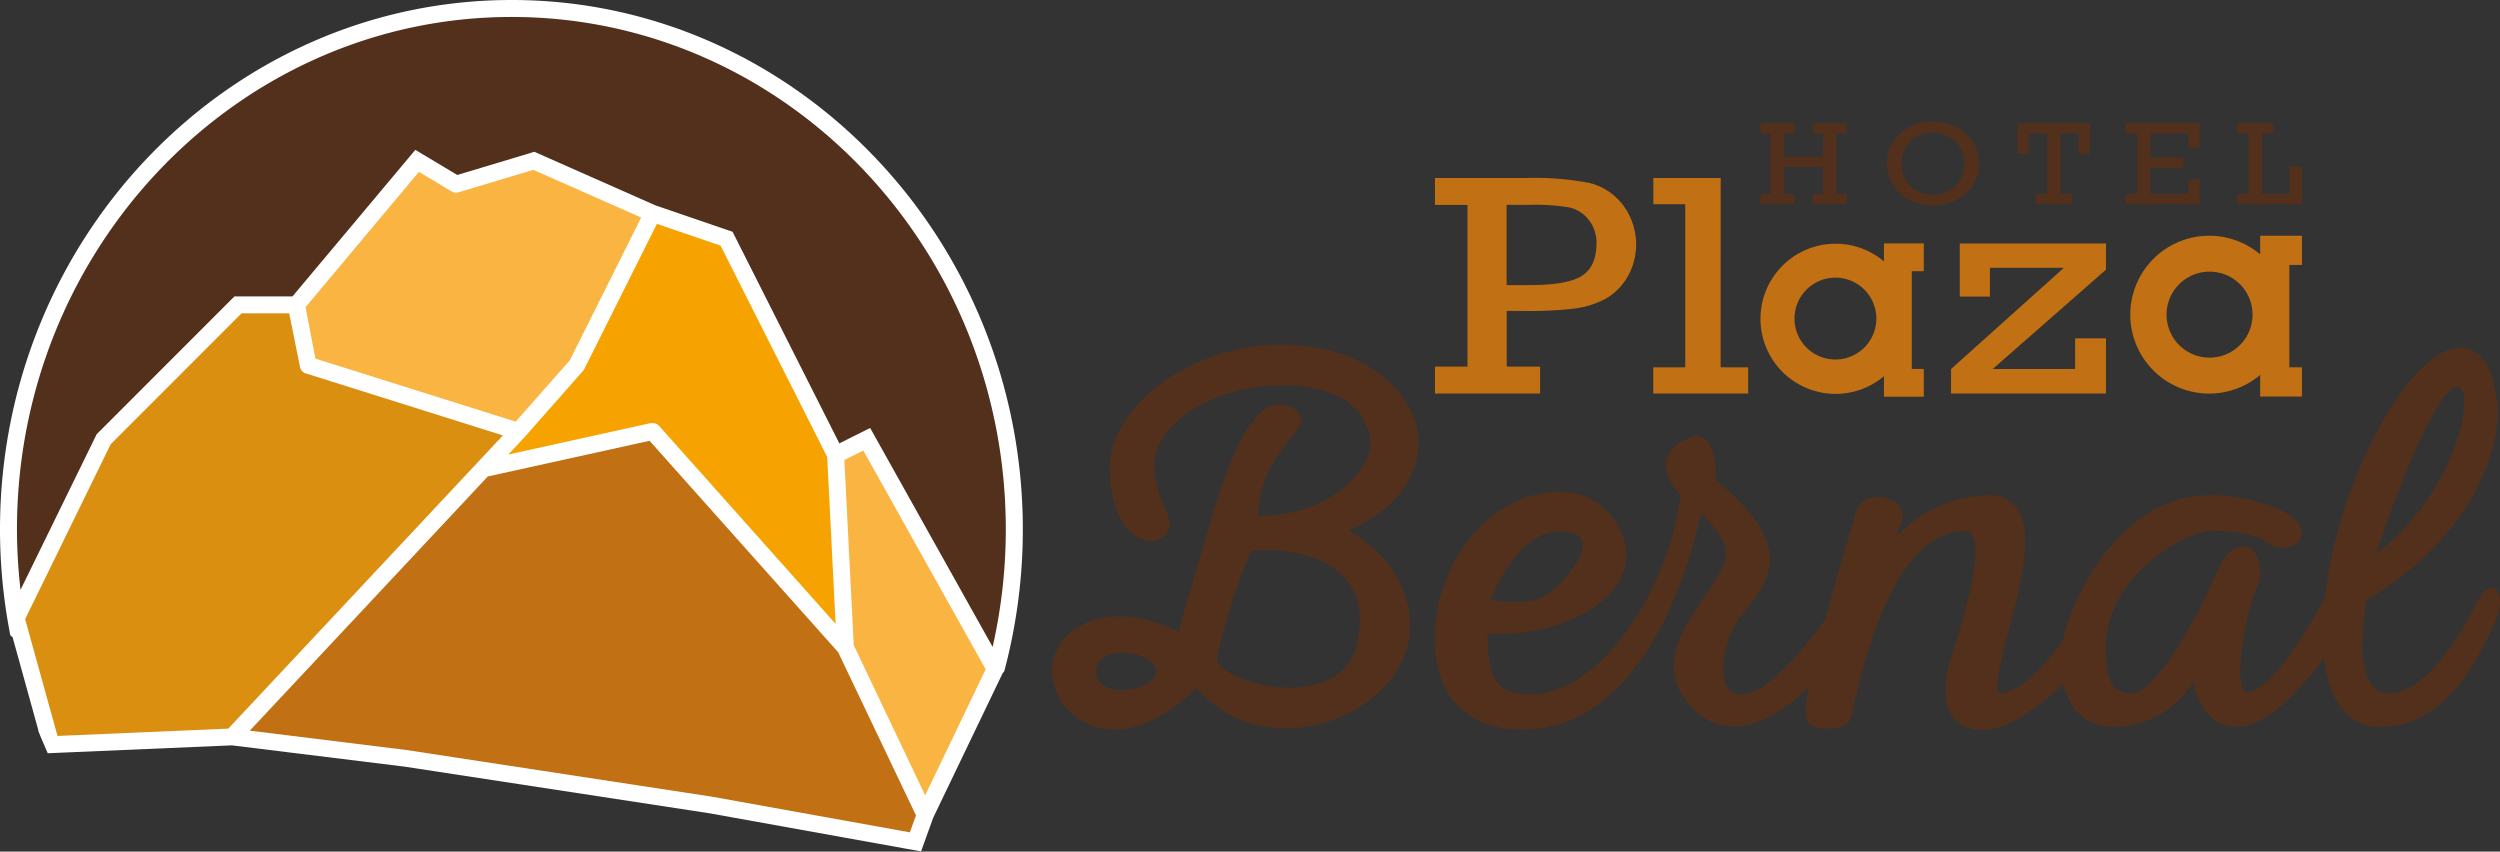
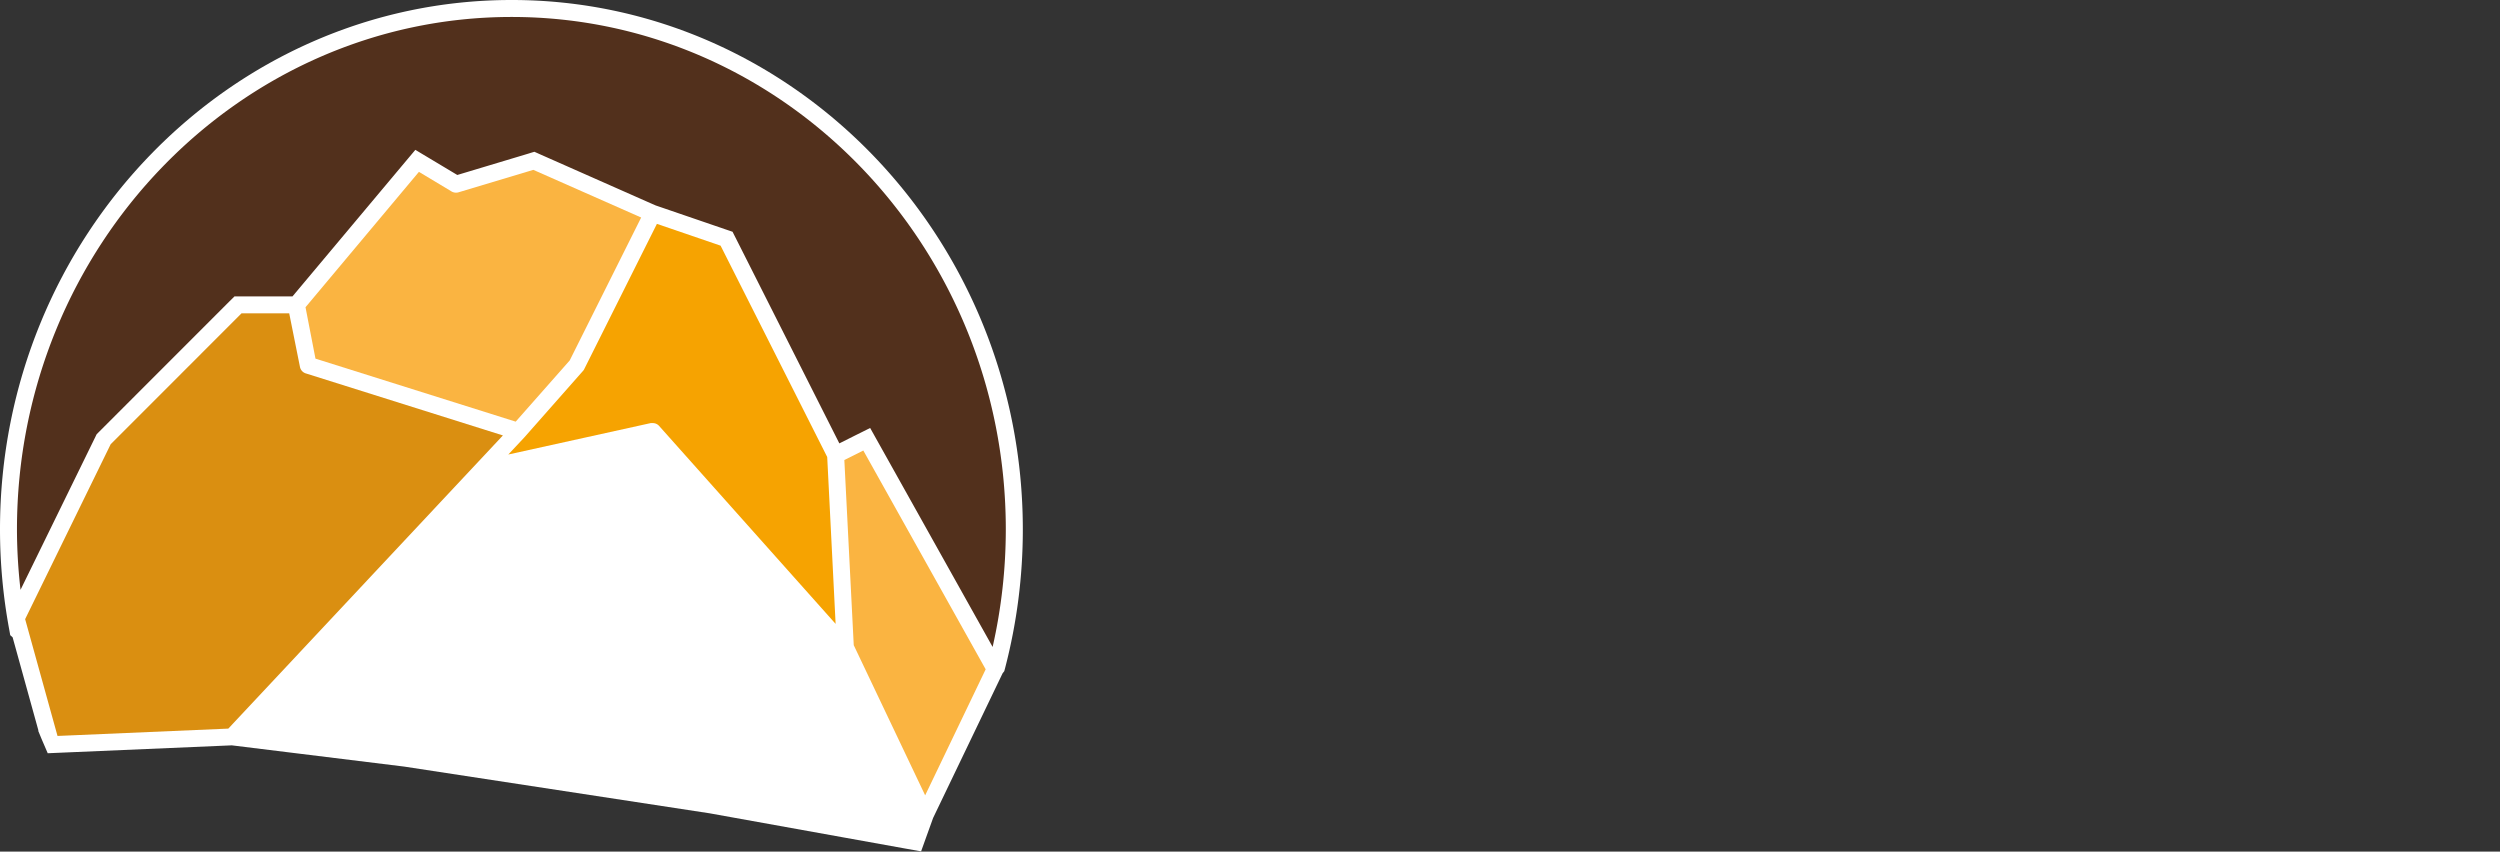
<svg xmlns="http://www.w3.org/2000/svg" id="Capa_1" data-name="Capa 1" viewBox="0 0 449.49 153.11">
  <rect x="0" y="0" width="449.49" height="153.11" fill="#333333" stroke="none" />
  <defs>
    <style>.cls-1{fill:#fff;}.cls-2{fill:#52301c;}.cls-3{fill:#da8f11;}.cls-4{fill:#c17014;}.cls-5{fill:#f6a301;}.cls-6{fill:#fab441;}</style>
  </defs>
  <title>hotel plaza bernal - logo</title>
  <path class="cls-1" d="M92,0C41.25,0,0,42.7,0,95.2a99.17,99.17,0,0,0,1.66,18l.18,1,.43.39,4.62,16.69,0,.17.07.16c.25.61.5,1.23.79,1.89l.83,1.93,2.1-.09,31-1.33,31,3.82,54.91,8.4,35.48,6.39,2.54.45.87-2.43,1.29-3.58,12.49-26,.3-.38.17-.63A98.77,98.77,0,0,0,183.9,95.2C183.9,42.7,142.66,0,92,0Z" />
  <path class="cls-2" d="M17.16,78.52l.11-.23.11-.22.36-.36L41.26,54.18l.45-.44.45-.45H52.59L73,28.94l.84-1,.84-1,1.11.67,1.12.67,5.31,3.18L95,27.62l.54-.17.54-.16.52.23.51.23,19.37,8.57,1.41.62,1.2.41,11.44,3.92.59.2.59.2.28.56.28.55,18.64,36.94,2.93-1.47,1.31-.65,1.3-.65.71,1.27.71,1.27,20.6,36.83a95.77,95.77,0,0,0,2.37-21.12C180.85,44.39,141,3.05,92,3.05S3.05,44.39,3.05,95.2a96,96,0,0,0,.64,10.85Z" />
  <path class="cls-3" d="M54.93,67.12a1.53,1.53,0,0,1-1-1.16L52,56.34H43.42L19.9,79.87,4.52,111.32l5.82,21L41.05,131,90.42,78.29Z" />
-   <polygon class="cls-4" points="150.7 117.27 116.79 79.25 87.7 85.67 44.91 131.37 73.08 134.85 128.07 143.25 163.59 149.65 164.69 146.6 150.7 117.27" />
  <path class="cls-5" d="M118.48,76.55l31.76,35.62-1.51-30-19.17-38-11.45-3.92L105.05,66.35a1.19,1.19,0,0,1-.22.33l-10.5,11.9-2.94,3.14L117,76.07a1.84,1.84,0,0,1,.33,0A1.53,1.53,0,0,1,118.48,76.55Z" />
  <path class="cls-6" d="M82.43,34.58a1.67,1.67,0,0,1-.44.06,1.58,1.58,0,0,1-.79-.21L75.32,30.9,54.93,55.24l1.79,9.24,36,11.33,9.71-11,12.85-25.7L95.89,30.54ZM155.22,81l-3.41,1.71L153.5,116,166.34,143l10.88-22.66Z" />
-   <path class="cls-4" d="M352.36,53.33h5.42V48.15h13.3l-20.29,18.2v4.41h27.86V60.83H373.1v5.52H358.28l20.37-17.87V43.77H352.36ZM309.37,32H297.26v4.71H303V66.05h-5.75v4.71h17.06V66.05h-4.95Zm-23.79.86a51.79,51.79,0,0,0-11-.86H258v4.85h5.85V65.91H258v4.85h18.9V65.91h-6v-10h3.22a68.61,68.61,0,0,0,9.05-.44,16.54,16.54,0,0,0,5.38-1.68,10.52,10.52,0,0,0,4-3.89,11.77,11.77,0,0,0-.84-13.16A10.89,10.89,0,0,0,285.58,32.84Zm-1.2,16.77q-2.64,1.64-9.5,1.63h-4V36.83h4.35a35.67,35.67,0,0,1,6.93.47,6.17,6.17,0,0,1,3.48,2.21,6.69,6.69,0,0,1,1.4,4.34C287,46.61,286.14,48.52,284.38,49.61Zm129.5-2V42.39h-7.51v3.35a14.19,14.19,0,1,0,0,21.67v3.88h7.51V66.05h-2.27V47.63ZM397.23,64.3A7.73,7.73,0,1,1,405,56.57,7.73,7.73,0,0,1,397.23,64.3ZM338.73,47a13.5,13.5,0,1,0,0,20.64v3.69h7.16v-5h-2.16V48.76h2.16v-5h-7.16ZM330,64.64a7.36,7.36,0,1,1,7.36-7.36A7.37,7.37,0,0,1,330,64.64Z" />
-   <path class="cls-2" d="M343.18,35.92a9.18,9.18,0,0,0,4.27,1,8.63,8.63,0,0,0,6-2.13,6.94,6.94,0,0,0,2.37-5.4,6.94,6.94,0,0,0-2.33-5.34,8.54,8.54,0,0,0-6-2.13,8.35,8.35,0,0,0-5.94,2.13,7,7,0,0,0-2.27,5.3,7.79,7.79,0,0,0,1,3.75A6.81,6.81,0,0,0,343.18,35.92Zm.28-10.48a5.39,5.39,0,0,1,4-1.58,5.59,5.59,0,0,1,4.08,1.6,5.29,5.29,0,0,1,1.63,3.93,5.51,5.51,0,0,1-1.6,4A5.43,5.43,0,0,1,347.5,35a5.31,5.31,0,0,1-4.05-1.63,5.57,5.57,0,0,1-1.54-4A5.39,5.39,0,0,1,343.46,25.44Zm52,6.79h-2v2.65h-6.83V30.12h5.94V28.3h-5.94V24h6.83v2.57h2V22.16H382.2V24h2.07V34.88H382.2V36.7h13.3ZM364.78,24h3.3V34.88H366V36.7h6.54V34.88h-2.08V24h3.29v3.72h2V22.16h-13v5.53h2ZM322.64,34.88h-1.88V30h7v4.92h-1.88V36.7H332V34.88h-1.83V24H332V22.16h-6.12V24h1.88v4.17h-7V24h1.88V22.16h-6.11V24h1.81V34.88h-1.81V36.7h6.11Zm91.24-5h-2.25v5h-4.9V24h2V22.16h-6.54V24h2.07V34.88h-2.07V36.7h11.73ZM255.05,79.31c0-7-7.85-17.35-24.68-17.35-15.84,0-30.82,10.78-30.82,22.17,0,8.6,3.46,11.54,4.95,12.41a4.19,4.19,0,0,0,4.13.32c2.55-1.44,1.64-3.62.67-5.92a17.89,17.89,0,0,1-1.79-7.31c0-6.77,9.51-14.31,23.16-14.31,15,0,15.72,8.91,15.72,10.69,0,2.78-4.87,12.48-20.2,12.8.22-7,3.53-11.08,5.75-13.81,1.24-1.54,2.14-2.65,2-3.77a1.94,1.94,0,0,0-.8-1.34,4.47,4.47,0,0,0-4.33-1c-5.66,1.81-9.65,15.7-11.35,21.63l-.1.33c-.59,2.06-1.22,4.14-1.86,6.22-1.24,4.12-2.53,8.37-3.55,12.55-6.67-3.35-13.36-3.71-18-.93a9.27,9.27,0,0,0-4.83,8,10.86,10.86,0,0,0,6.86,9.63,11.8,11.8,0,0,0,4.45.85c3.66,0,8.68-1.58,14.64-7.45,7.26,8.13,17.33,8.34,24.46,5.76,8.39-3,14-9.8,14-16.83,0-9.89-7.68-15.36-11.06-17.28C246.21,93.78,255.05,89,255.05,79.31Zm-53.36,44.78a6,6,0,0,1-3.32-.84,3.12,3.12,0,0,1,0-5.08,6,6,0,0,1,3.32-.83c2.93,0,6.21,1.44,6.21,3.37S204.62,124.09,201.69,124.09Zm42.3-8.37c-1.71,7.76-10.07,8.09-13.56,7.87-6.13-.38-11.3-3-11.65-5.06a103.79,103.79,0,0,1,6.15-19.45c2.68-.44,11.56-.41,16.41,4.34C244.27,106.29,245.16,110.43,244,115.72Zm205.11-9.41a1.27,1.27,0,0,0-1.18-.62c-.6,0-1.57.42-3,3.37-3.53,7.2-9.67,15.61-15.34,15.61a3.73,3.73,0,0,1-3-1.33c-2-2.3-2.35-7.77-1.13-15.42,12.15-7.24,17.94-15.82,20.65-21.76a30.29,30.29,0,0,0,3-11.49c0-.3,0-7.45-3.13-10.63a4.94,4.94,0,0,0-3.62-1.53c-6.16,0-14.46,11.09-20.18,27a80,80,0,0,0-4.16,18c-5.9,10.77-11,16.9-14,16.9h-.16c-.09,0-.29,0-.51-.39-1.62-2.72.66-14.47,2.42-18.38a6.37,6.37,0,0,0-.27-6.15,2.8,2.8,0,0,0-2.59-1.24c-1.14.14-2.83,1.06-4.39,4.74-4.45,10.47-11.57,21.67-15.08,21.67-2.54,0-4.83-.62-4.83-8.08,0-13.43,14.8-21.12,18.83-21.12,4.88,0,8.51.74,10.22,2.07a4.52,4.52,0,0,0,4.6.55,2.6,2.6,0,0,0,1.63-2.24c0-.94-.51-2.35-3.17-3.79a30.76,30.76,0,0,0-13.34-3c-15.88,0-24.81,17.93-26.53,26.3-4.52,6-8.47,9.26-11.13,9.26-.2,0-.26-.06-.3-.12-.86-1.11.52-6.46,1.75-11.18,2.17-8.38,4.63-17.88,1.35-22.13a5.86,5.86,0,0,0-4.9-2.13A23.09,23.09,0,0,0,341,96.45c.24-.89.56-1.92,1-3a2.45,2.45,0,0,0-.57-2.53,5.34,5.34,0,0,0-4.87-1.45,3.86,3.86,0,0,0-2.94,2.84c-.34,1.2-.79,2.74-1.31,4.51-1.21,4.16-2.72,9.33-4.09,14.45-2.37,3.33-10.05,13.56-15.05,13.56a2.89,2.89,0,0,1-2.54-1.12c-1.41-2-.7-6.25.34-9.32a17,17,0,0,1,3-4.79c2-2.54,4.27-5.42,4.27-9.39,0-5.84-8-12.48-9.72-13.85,0-1.46,0-6-2-7.47a2.58,2.58,0,0,0-2.53-.26c-2.57,1-4.05,2.36-4.4,4.17-.44,2.23,1,4.57,2.58,6.12-2.38,18.52-15.29,35.92-26.72,35.92-6.61,0-7.9-2.74-8-10.88,8.05.45,16.46-2.07,21.18-6.41a10.63,10.63,0,0,0,3.81-7.81c0-3-2.84-11.31-12-11.31C268.28,88.39,258,100.59,258,115c0,10.27,5.77,16.17,15.83,16.17,23.73,0,31.31-35.7,31.75-37.89l.42-.88c2.92,2.92,4.35,5.27,4.35,7.18s-1.84,4.65-3.79,7.49c-4,5.8-8.91,13-2.63,19.87a10.33,10.33,0,0,0,7.74,3.68h0c5,0,9.86-3.51,13.54-7.06-.74,4-.57,5.3-.35,5.92s.79,1.25,2.53,1.46,4.34-.09,5.12-1.3a11.37,11.37,0,0,0,.77-2.74c1.81-7.76,7.33-31.4,19.91-31.4a1.5,1.5,0,0,1,1.3.61c2.24,3-1.48,15.05-3.27,20.82A35.34,35.34,0,0,0,350,121.3c-.23,2-.66,5.65,1.4,8a6.48,6.48,0,0,0,5.08,1.93c4.59,0,10.27-4.28,14.54-8.24,1.19,5,4.31,7.69,9.07,7.69a16.83,16.83,0,0,0,14.23-8.07c.73,3.62,2.91,8.07,7.84,8.07,5.28,0,11.26-6.41,15.7-12.43.93,8,4.42,12.43,9.94,12.43,11.51,0,17-11.09,19.65-16.42q.33-.69.63-1.26C449.45,110.36,449.88,107.5,449.1,106.31Zm-21.87-6.87C431.29,87,438.5,69.51,441.84,69.51c.18,0,.66,0,1,1,1.34,4.45-3.39,19.88-15.58,29A.35.35,0,0,1,427.23,99.44ZM282.84,95.9c1.57.48,1.74,1.42,1.73,2.08,0,3.41-5.51,9-8.19,9.79s-6.66.37-8.4.13C269.28,104.65,274.47,93.34,282.84,95.9Z" />
</svg>